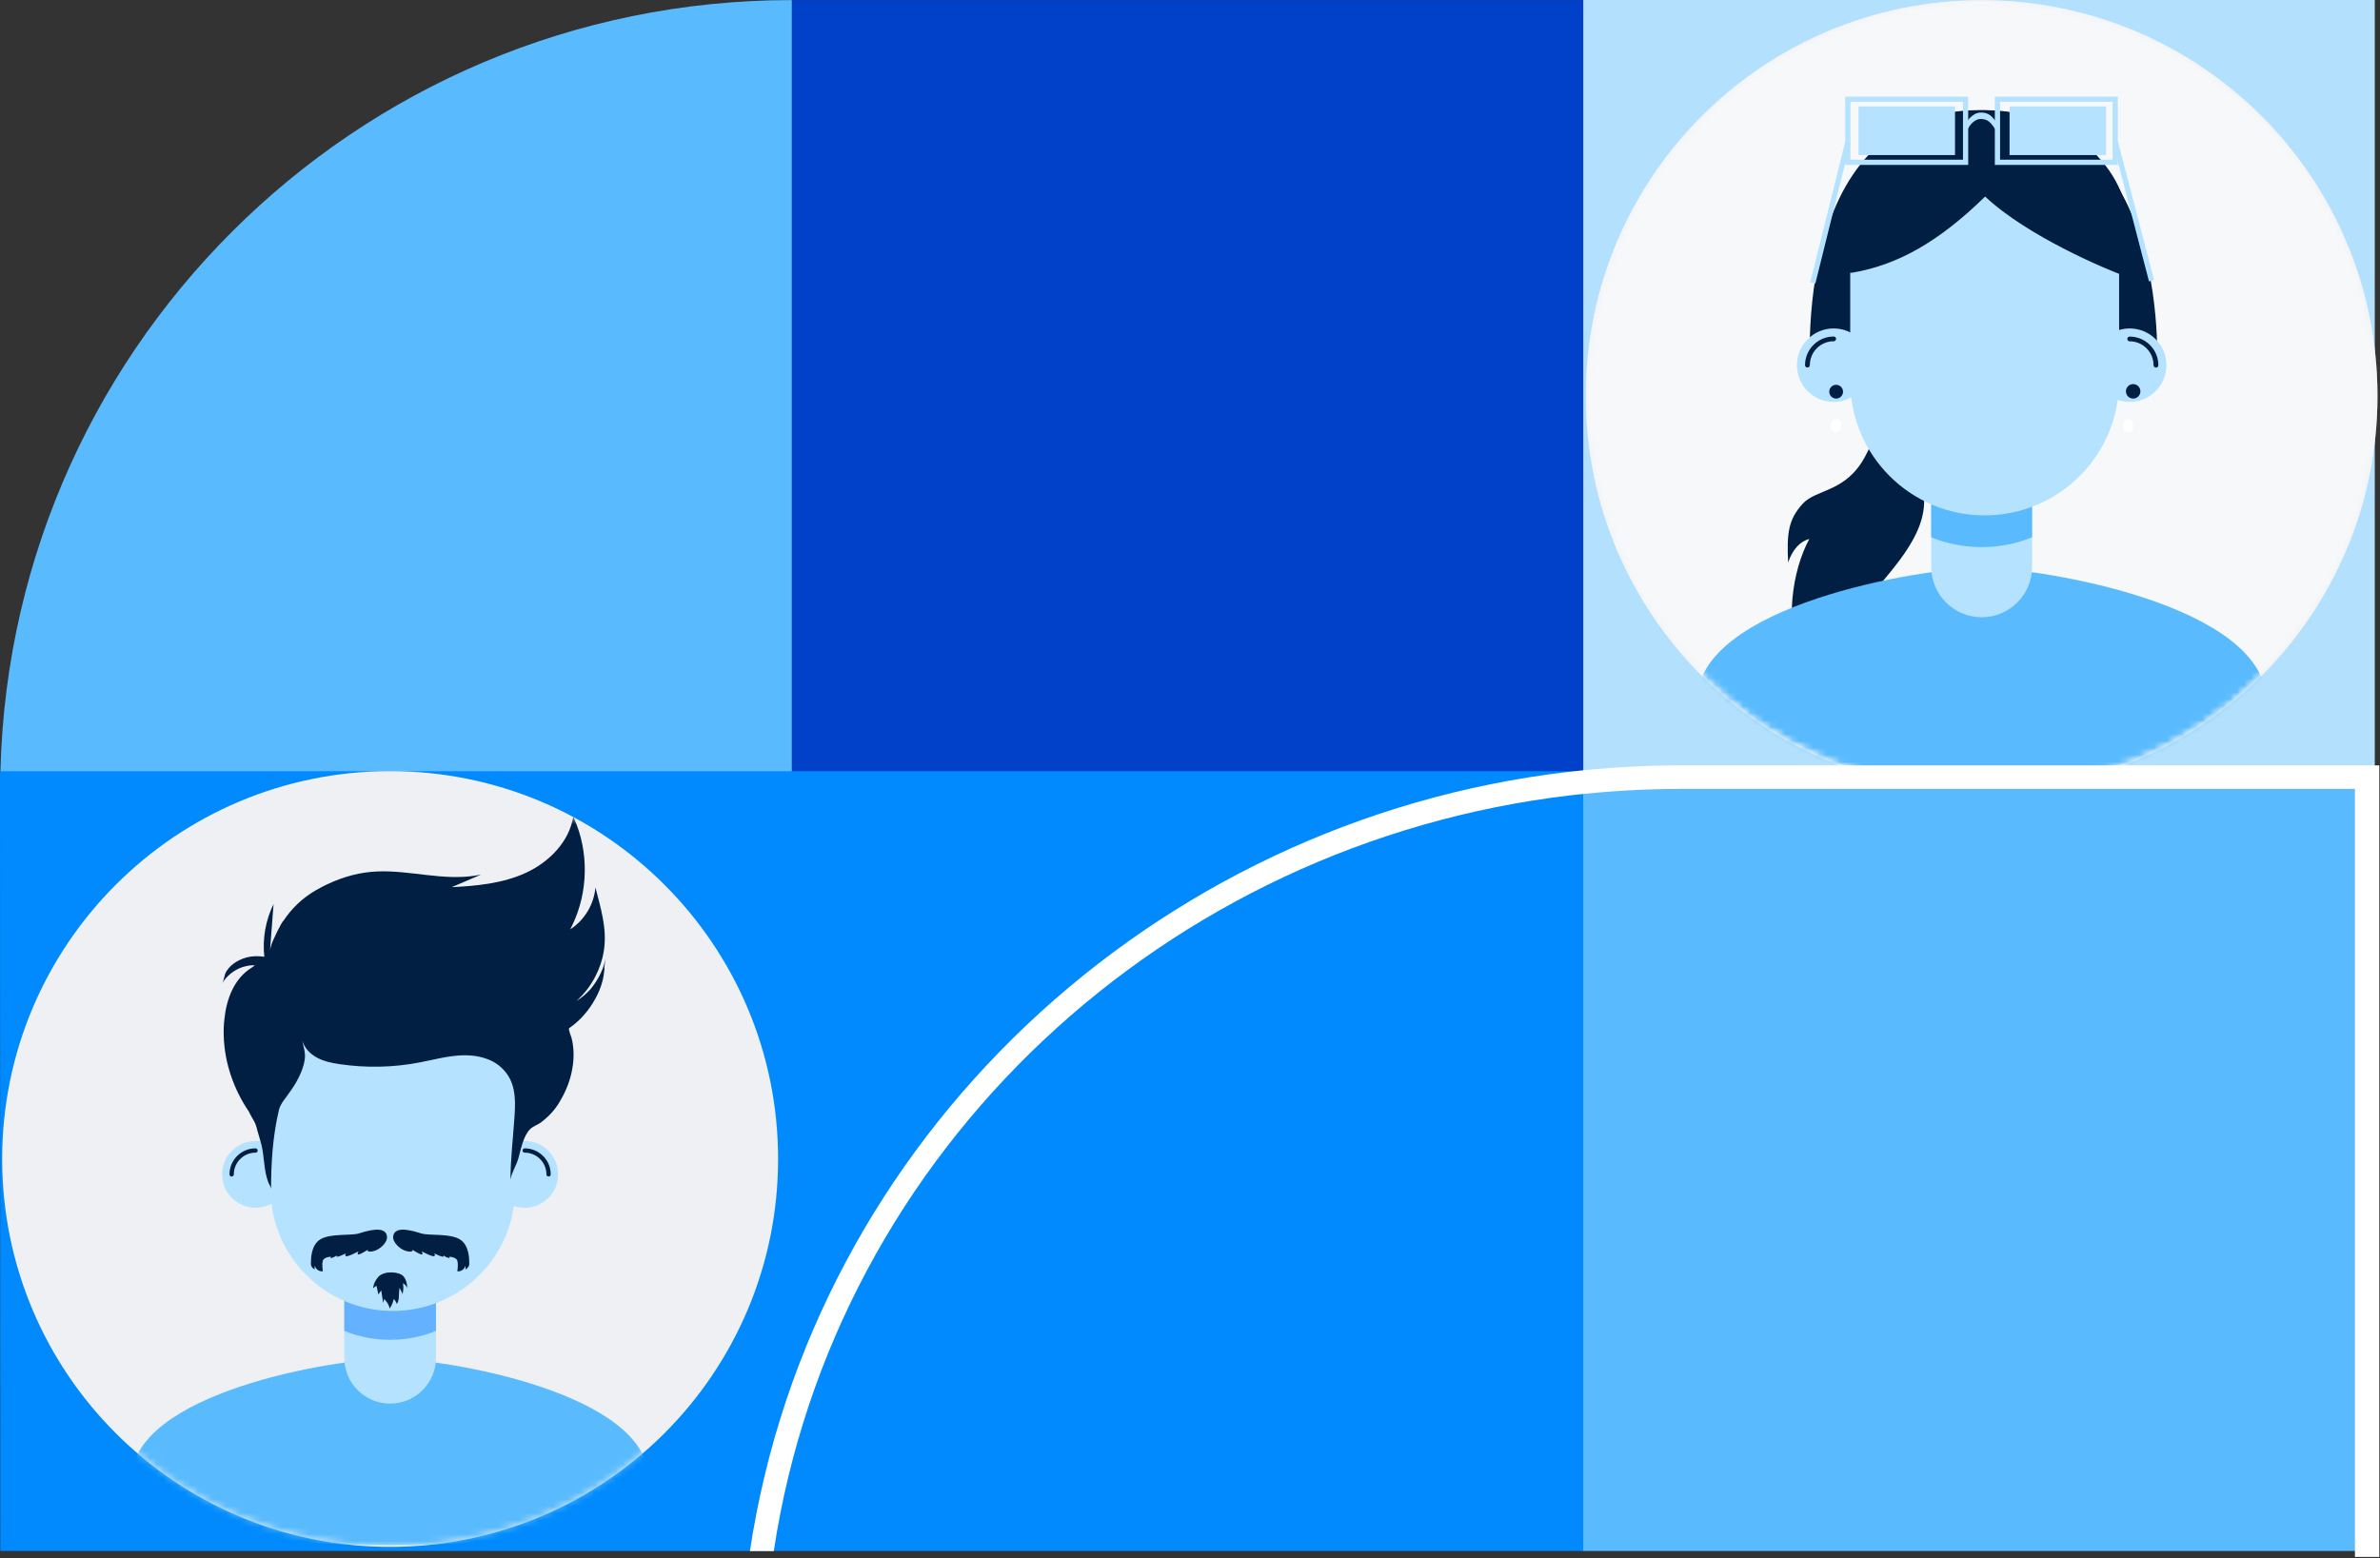
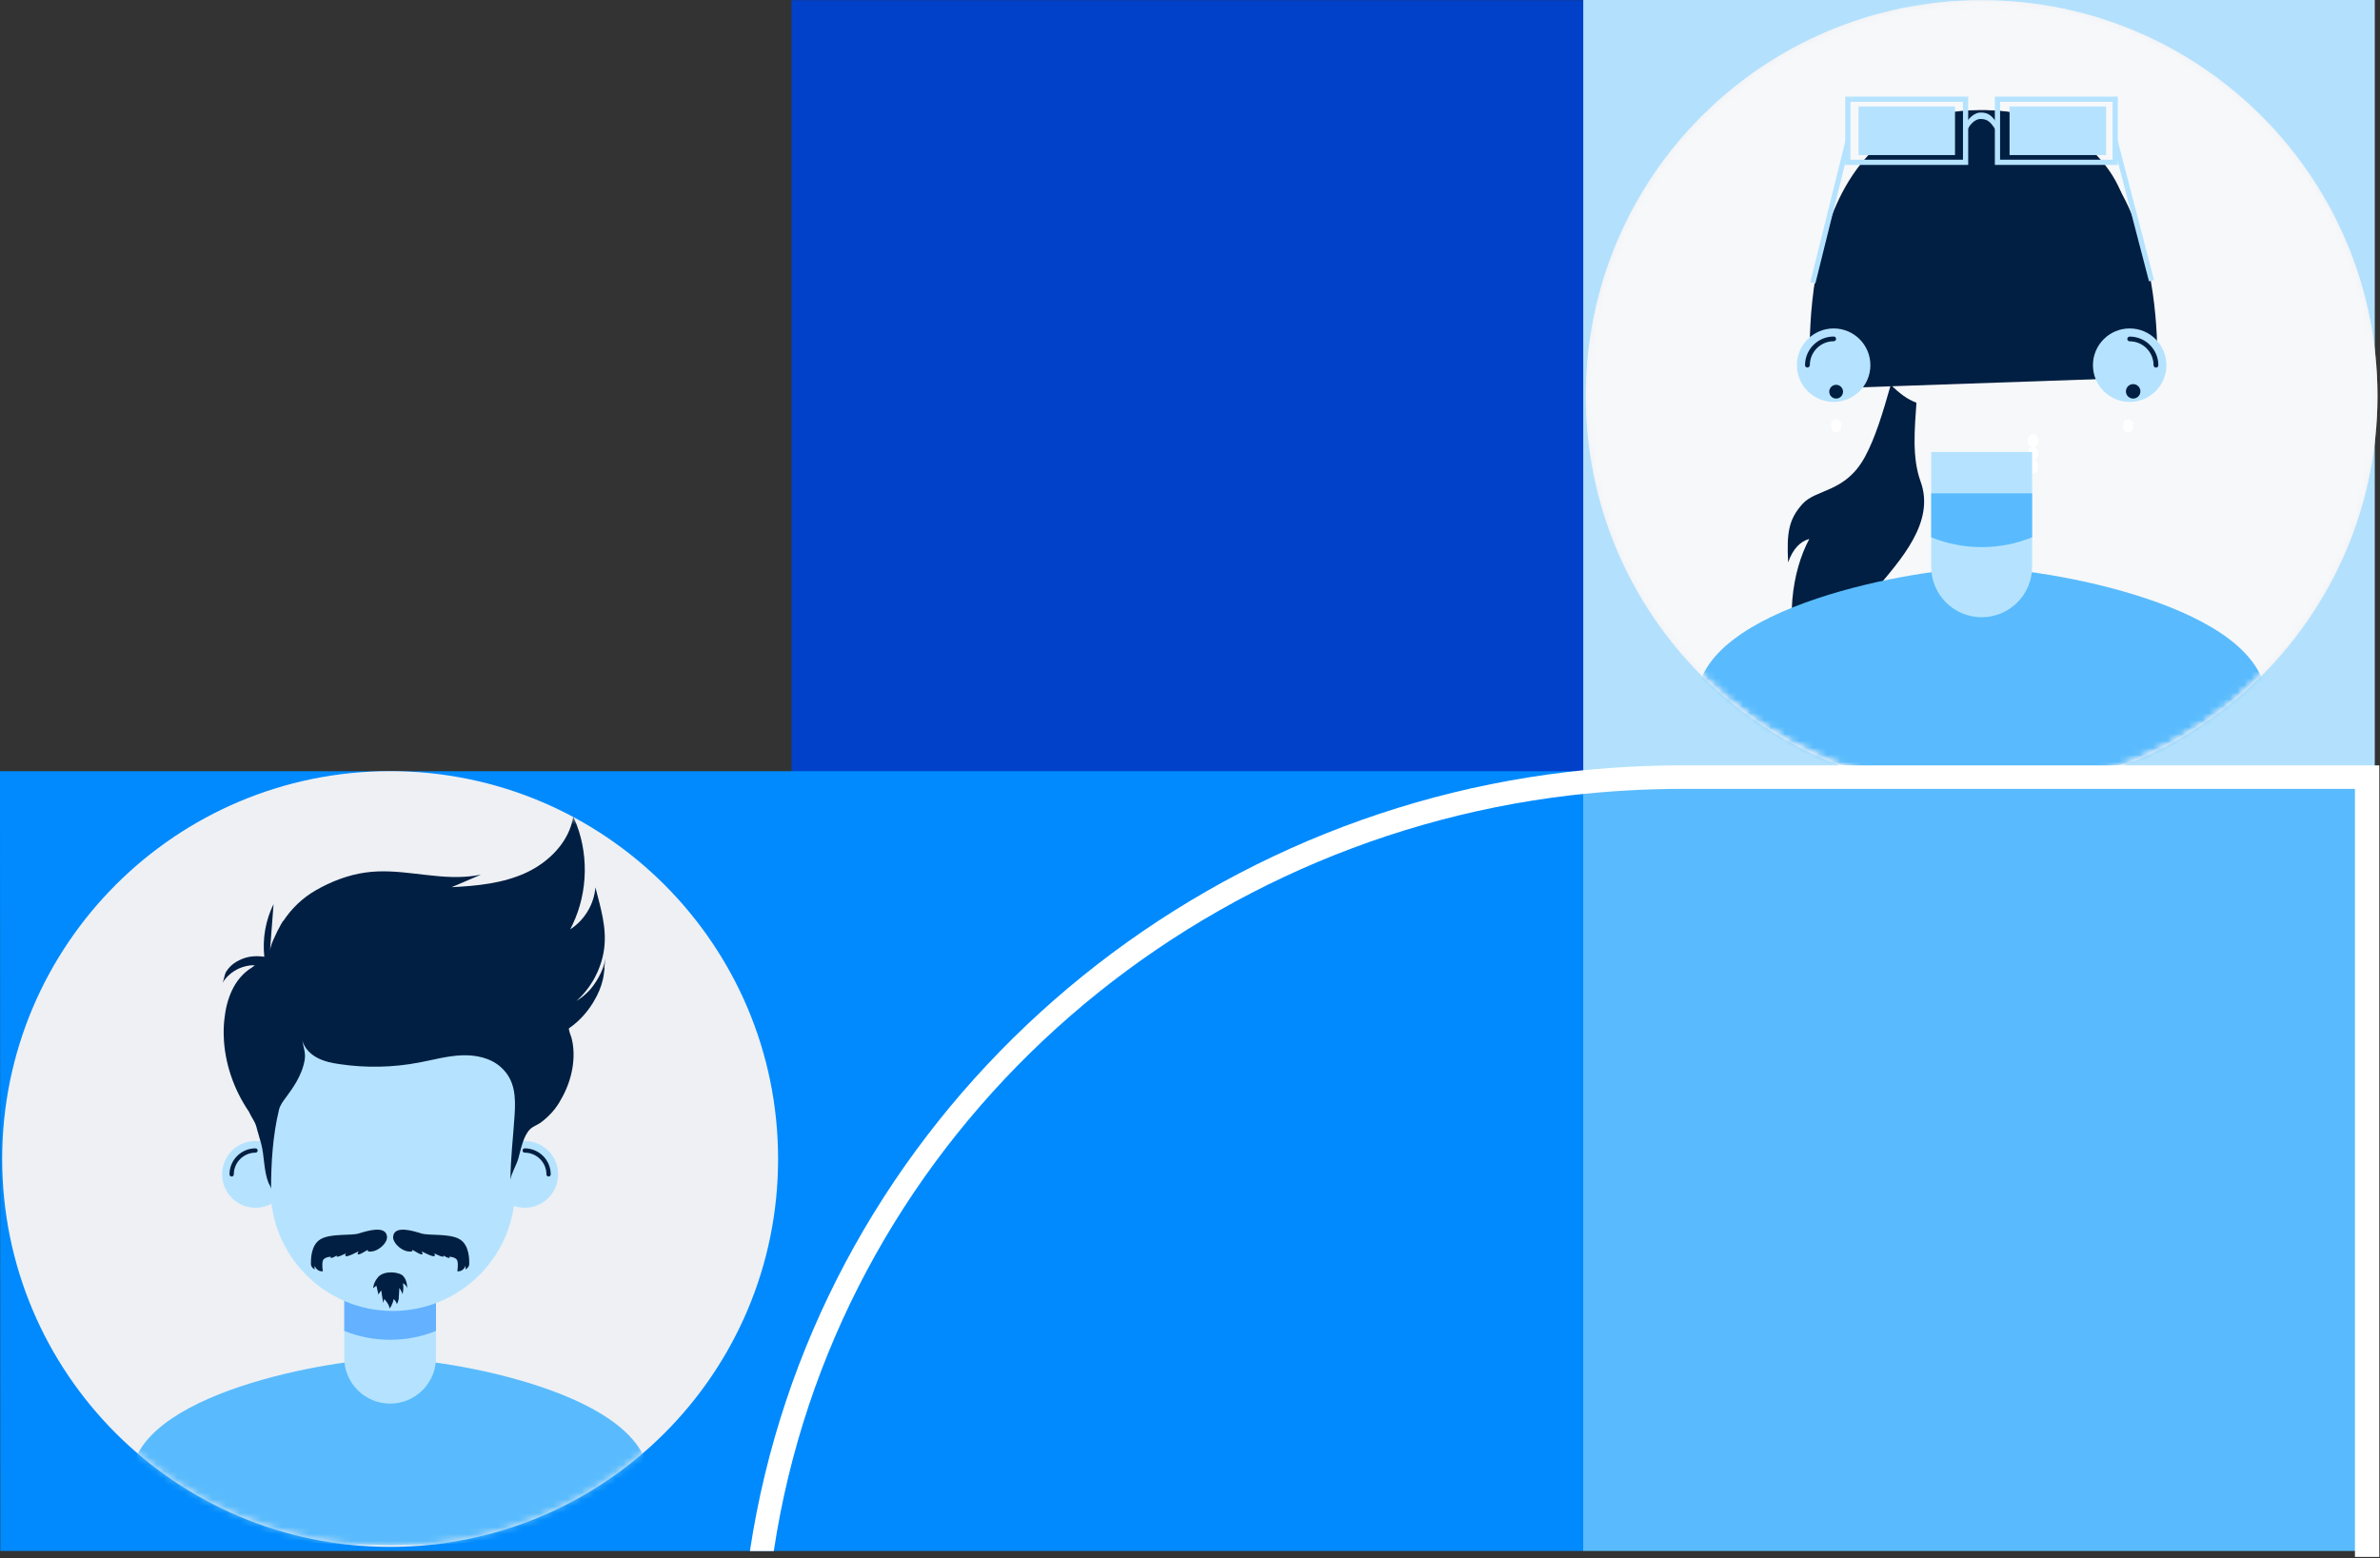
<svg xmlns="http://www.w3.org/2000/svg" width="342" height="224" viewBox="0 0 342 224" fill="none">
  <rect x="0" y="0" width="342" height="224" fill="#333333" stroke="none" />
  <path d="M227.5 0H341.25V113.65H227.5V0Z" fill="#B3E1FD" />
  <path d="M284.76 0.03C316.17 0.03 341.64 25.49 341.64 56.91C341.64 88.32 316.18 113.79 284.76 113.79C253.35 113.79 227.88 88.33 227.88 56.91C227.88 25.5 253.34 0.03 284.76 0.03Z" fill="#EEF0F4" />
  <mask id="mask0_6312_11404" style="mask-type:luminance" maskUnits="userSpaceOnUse" x="227" y="0" width="115" height="114">
    <path d="M284.76 0.03C316.17 0.03 341.64 25.49 341.64 56.91C341.64 88.32 316.18 113.79 284.76 113.79C253.35 113.79 227.88 88.33 227.88 56.91C227.88 25.5 253.34 0.03 284.76 0.03Z" fill="white" />
  </mask>
  <g mask="url(#mask0_6312_11404)">
    <path d="M284.76 0.03C316.17 0.03 341.64 25.49 341.64 56.91C341.64 88.32 316.18 113.79 284.76 113.79C253.35 113.79 227.88 88.33 227.88 56.91C227.88 25.5 253.34 0.03 284.76 0.03Z" fill="#F7F8FA" />
    <mask id="mask1_6312_11404" style="mask-type:luminance" maskUnits="userSpaceOnUse" x="227" y="0" width="115" height="114">
      <path d="M284.76 0.03C316.17 0.03 341.64 25.49 341.64 56.91C341.64 88.32 316.18 113.79 284.76 113.79C253.35 113.79 227.88 88.33 227.88 56.91C227.88 25.5 253.34 0.03 284.76 0.03Z" fill="white" />
    </mask>
    <g mask="url(#mask1_6312_11404)">
      <path d="M260.72 100.38C259.77 98.41 258.88 96.3 258.26 93.89C257.65 91.49 257.33 88.76 257.56 86.12C257.85 82.82 258.73 79.82 259.99 77.47C258.76 77.78 257.62 78.87 256.95 80.84C256.73 76.54 257.03 74.66 259 72.45C260.97 70.24 265.18 70.85 267.99 65.66C269.47 62.94 270.55 59.36 271.7 55.31C272.92 56.52 274.04 57.38 275.39 57.89C275.14 61.54 274.72 65.75 275.98 69.2C280.24 80.87 256.18 90.7 270.77 94.36C276.29 95.75 268.09 98.43 266.47 99.48C264.86 100.54 261.86 102.76 260.71 100.38H260.72Z" fill="#001F42" />
      <path d="M260.27 55.92C260.27 55.92 256.03 15.83 284.43 15.83C312.83 15.83 309.91 54.2 309.91 54.2" fill="#001F42" />
      <path d="M292.87 63.13C292.87 62.732 292.547 62.41 292.15 62.41C291.752 62.41 291.43 62.732 291.43 63.13V63.57C291.43 63.967 291.752 64.29 292.15 64.29C292.547 64.29 292.87 63.967 292.87 63.57V63.13Z" fill="white" />
      <path d="M292.87 65.01C292.87 64.612 292.547 64.29 292.15 64.29C291.752 64.29 291.43 64.612 291.43 65.01V65.45C291.43 65.847 291.752 66.17 292.15 66.17C292.547 66.17 292.87 65.847 292.87 65.45V65.01Z" fill="white" />
      <path d="M292.87 66.88C292.87 66.482 292.547 66.16 292.15 66.16C291.752 66.16 291.43 66.482 291.43 66.88V67.32C291.43 67.717 291.752 68.04 292.15 68.04C292.547 68.04 292.87 67.717 292.87 67.32V66.88Z" fill="white" />
      <path d="M325.67 100.789C325.67 114.579 243.84 114.579 243.84 100.789C243.84 86.999 276.13 81.629 284.75 81.629C293.37 81.629 325.66 86.989 325.66 100.789H325.67Z" fill="#59BBFD" />
      <path d="M277.51 64.96H292.01V81.469C292.01 85.469 288.76 88.719 284.76 88.719C280.76 88.719 277.51 85.469 277.51 81.469V64.96Z" fill="#B5E3FF" />
      <path d="M292.01 77.23V70.91H277.51V77.23C279.75 78.14 282.2 78.64 284.76 78.64C287.32 78.64 289.77 78.14 292 77.23H292.01Z" fill="#59BBFD" />
-       <path d="M285.19 74.08C295.86 74.08 304.51 65.43 304.51 54.76V39.42C304.51 28.75 295.86 20.1 285.19 20.1C274.52 20.1 265.87 28.75 265.87 39.42V54.76C265.87 65.43 274.52 74.08 285.19 74.08Z" fill="#B5E3FF" />
      <path d="M263.49 57.77C266.406 57.77 268.77 55.406 268.77 52.489C268.77 49.573 266.406 47.209 263.49 47.209C260.574 47.209 258.21 49.573 258.21 52.489C258.21 55.406 260.574 57.77 263.49 57.77Z" fill="#B5E3FF" />
      <path d="M259.72 52.83C259.53 52.83 259.38 52.68 259.38 52.49C259.38 50.22 261.23 48.37 263.5 48.37C263.69 48.37 263.84 48.52 263.84 48.71C263.84 48.9 263.69 49.05 263.5 49.05C261.61 49.05 260.07 50.59 260.07 52.48C260.07 52.67 259.92 52.82 259.73 52.82L259.72 52.83Z" fill="#001F42" />
      <path d="M306.03 57.77C308.946 57.77 311.31 55.406 311.31 52.489C311.31 49.573 308.946 47.209 306.03 47.209C303.114 47.209 300.75 49.573 300.75 52.489C300.75 55.406 303.114 57.77 306.03 57.77Z" fill="#B5E3FF" />
      <path d="M309.8 52.829C309.61 52.829 309.459 52.679 309.459 52.489C309.459 50.599 307.92 49.059 306.03 49.059C305.84 49.059 305.689 48.909 305.689 48.719C305.689 48.529 305.84 48.379 306.03 48.379C308.3 48.379 310.149 50.229 310.149 52.499C310.149 52.689 310 52.839 309.81 52.839L309.8 52.829Z" fill="#001F42" />
      <path d="M306.53 60.97C306.53 60.572 306.207 60.25 305.81 60.25C305.412 60.25 305.09 60.572 305.09 60.97V61.41C305.09 61.808 305.412 62.13 305.81 62.13C306.207 62.13 306.53 61.808 306.53 61.41V60.97Z" fill="white" />
      <path d="M264.57 60.97C264.57 60.572 264.247 60.25 263.85 60.25C263.452 60.25 263.13 60.572 263.13 60.97V61.41C263.13 61.808 263.452 62.13 263.85 62.13C264.247 62.13 264.57 61.808 264.57 61.41V60.97Z" fill="white" />
      <path d="M265.94 39.2C265.63 39.2 265.32 39.11 265.07 38.94C264.75 38.72 264.57 38.39 264.57 38.04V33.5C264.57 23.76 273.85 15.84 285.26 15.84C290.78 15.84 295.98 17.68 299.89 21.01C303.8 24.34 305.95 28.78 305.95 33.49V34.37C305.95 34.87 306.75 37.19 306.19 37.35C303.96 37.99 307.5 40.45 305.29 39.66C302.77 38.76 291.32 33.97 285.26 28.25C278.51 34.84 272.64 38.08 266.21 39.19C266.12 39.21 266.03 39.21 265.94 39.21V39.2Z" fill="#001F42" />
      <path d="M265.53 20.4L260.5 40.66" stroke="#B5E3FF" stroke-width="0.75" stroke-miterlimit="10" />
      <path d="M303.96 20.36L309.17 40.35" stroke="#B5E3FF" stroke-width="0.75" stroke-miterlimit="10" />
      <path d="M286.85 18.79C286.07 17.58 285.67 17.1 284.57 17.1C283.9 17.1 283.09 17.78 282.68 18.73L282.24 18.18C282.74 17.04 283.7 16.22 284.52 16.18C285.82 16.13 286.33 16.72 287.23 18.11L286.86 18.79H286.85Z" fill="#B5E3FF" />
      <path d="M303.95 14.26H287.03V23.33H303.95V14.26Z" stroke="#B5E3FF" stroke-width="0.75" stroke-miterlimit="10" />
      <path d="M282.45 14.26H265.53V23.33H282.45V14.26Z" stroke="#B5E3FF" stroke-width="0.75" stroke-miterlimit="10" />
      <path d="M280.93 15.3H267.06V22.29H280.93V15.3Z" fill="#B5E3FF" />
      <path d="M302.639 15.3H288.77V22.29H302.639V15.3Z" fill="#B5E3FF" />
      <path d="M306.53 57.29C307.105 57.29 307.57 56.824 307.57 56.25C307.57 55.676 307.105 55.21 306.53 55.21C305.956 55.21 305.49 55.676 305.49 56.25C305.49 56.824 305.956 57.29 306.53 57.29Z" fill="#001F42" />
      <path d="M263.849 57.29C264.396 57.29 264.839 56.846 264.839 56.3C264.839 55.753 264.396 55.31 263.849 55.31C263.303 55.31 262.859 55.753 262.859 56.3C262.859 56.846 263.303 57.29 263.849 57.29Z" fill="#001F42" />
    </g>
  </g>
  <path d="M170.63 112.11H113.73V0.03H227.51V112.11H180C176.83 112.2 173.821 112.11 170.641 112.11H170.63Z" fill="#0141CA" />
-   <path d="M113.78 113.66V0.01C50.95 0.01 0.03 50.9 0.03 113.66H113.78Z" fill="#59BBFD" />
  <path d="M0 110.85H227.5V222.93H0.04L0 110.85Z" fill="#008AFD" />
  <path d="M227.5 110.85H341.25V222.93H227.5V110.85Z" fill="#59BBFD" />
  <path d="M341.9 223.79V110.01H241.68C236.34 110.01 230.8 110.32 225.26 110.96C165.62 117.97 116.73 163.66 107.76 222.95H111.19C119.93 165.18 167.58 121.16 225.65 114.32C231.06 113.7 236.46 113.39 241.66 113.39H338.4V223.79H341.9Z" fill="white" />
  <path d="M56.06 110.84C86.85 110.84 111.81 135.8 111.81 166.59C111.81 197.38 86.85 222.34 56.06 222.34C25.27 222.34 0.31 197.38 0.31 166.59C0.31 135.8 25.27 110.84 56.06 110.84Z" fill="#EEF0F4" />
  <mask id="mask2_6312_11404" style="mask-type:luminance" maskUnits="userSpaceOnUse" x="0" y="110" width="112" height="113">
    <path d="M56.06 110.84C86.85 110.84 111.81 135.8 111.81 166.59C111.81 197.38 86.85 222.34 56.06 222.34C25.27 222.34 0.31 197.38 0.31 166.59C0.31 135.8 25.27 110.84 56.06 110.84Z" fill="white" />
  </mask>
  <g mask="url(#mask2_6312_11404)">
    <path d="M93.259 212.71C93.259 225.25 18.859 225.25 18.859 212.71C18.859 200.17 48.219 195.29 56.059 195.29C63.899 195.29 93.259 200.17 93.259 212.71Z" fill="#59BBFD" />
    <path d="M49.47 180.14H62.65V195.16C62.65 198.8 59.7 201.75 56.06 201.75C52.42 201.75 49.47 198.8 49.47 195.16V180.14Z" fill="#B5E3FF" />
    <path d="M62.65 191.3V185.55H49.47V191.3C51.51 192.13 53.73 192.58 56.06 192.58C58.39 192.58 60.61 192.13 62.65 191.3Z" fill="#64B2FF" />
    <path d="M56.449 188.43C66.149 188.43 74.019 180.57 74.019 170.86V156.92C74.019 147.22 66.159 139.35 56.449 139.35C46.749 139.35 38.879 147.21 38.879 156.92V170.86C38.879 180.56 46.739 188.43 56.449 188.43Z" fill="#B5E3FF" />
    <path d="M36.719 173.6C39.37 173.6 41.519 171.451 41.519 168.8C41.519 166.149 39.37 164 36.719 164C34.068 164 31.919 166.149 31.919 168.8C31.919 171.451 34.068 173.6 36.719 173.6Z" fill="#B5E3FF" />
    <path d="M33.289 169.11C33.119 169.11 32.978 168.97 32.978 168.8C32.978 166.74 34.658 165.06 36.718 165.06C36.889 165.06 37.029 165.2 37.029 165.37C37.029 165.54 36.889 165.68 36.718 165.68C34.998 165.68 33.599 167.08 33.599 168.8C33.599 168.97 33.459 169.11 33.289 169.11Z" fill="#001F42" />
    <path d="M75.4 173.6C78.051 173.6 80.2 171.451 80.2 168.8C80.2 166.149 78.051 164 75.4 164C72.749 164 70.6 166.149 70.6 168.8C70.6 171.451 72.749 173.6 75.4 173.6Z" fill="#B5E3FF" />
    <path d="M78.83 169.11C78.66 169.11 78.52 168.97 78.52 168.8C78.52 167.08 77.12 165.68 75.4 165.68C75.23 165.68 75.09 165.54 75.09 165.37C75.09 165.2 75.23 165.06 75.4 165.06C77.46 165.06 79.14 166.74 79.14 168.8C79.14 168.97 79 169.11 78.83 169.11Z" fill="#001F42" />
    <path d="M86.829 139.15C86.879 138.7 86.939 138.25 87.019 137.8C87.019 137.84 86.999 137.88 86.99 137.93C86.99 137.89 86.999 137.85 87.01 137.81C86.87 138.52 86.639 139.21 86.329 139.86C85.96 140.65 85.46 141.45 84.87 142.16C84.279 142.83 83.59 143.42 82.82 143.88C82.969 143.75 83.12 143.61 83.26 143.47C83.549 143.19 83.82 142.89 84.079 142.58C84.21 142.42 84.329 142.27 84.45 142.11C84.57 141.95 84.689 141.79 84.799 141.62C84.889 141.49 84.97 141.37 85.04 141.24C85.11 141.15 85.169 141.04 85.23 140.94C85.32 140.79 85.4 140.63 85.48 140.49C85.57 140.33 85.639 140.17 85.719 140C85.799 139.84 85.879 139.67 85.95 139.51C86.049 139.26 86.15 139.01 86.24 138.75C86.24 138.73 86.24 138.71 86.26 138.7C86.519 137.95 86.709 137.17 86.809 136.39C87.219 133.35 86.299 130.46 85.559 127.55C85.369 129.97 83.99 132.27 81.939 133.58C82.07 133.34 82.18 133.11 82.29 132.87C84.53 128.15 84.62 122.45 82.51 117.67C82.469 117.56 82.419 117.46 82.379 117.36C81.809 120.98 78.919 123.9 75.6 125.44C72.269 126.98 68.54 127.34 64.889 127.52C64.999 127.47 65.12 127.43 65.23 127.38C65.49 127.27 65.749 127.16 66.01 127.05C67.049 126.61 68.169 126.13 69.109 125.72C68.82 125.77 68.529 125.83 68.24 125.87C67.71 125.95 67.189 126 66.659 126.03C61.9 126.3 57.23 124.73 52.469 125.42C49.969 125.78 47.539 126.72 45.359 127.98C43.469 129.06 41.859 130.62 40.669 132.44C40.679 132.4 40.69 132.37 40.7 132.33C40.459 132.7 40.26 133.07 40.069 133.45C40.02 133.54 39.969 133.63 39.919 133.72C39.819 133.95 39.7 134.19 39.58 134.43V134.44C39.58 134.46 39.569 134.48 39.559 134.49C39.199 135.23 38.84 136.01 38.79 136.77C38.96 134.5 39.139 132.22 39.309 129.95C38.159 132.28 37.7 134.94 37.98 137.52C36.459 137.32 35.26 137.48 33.94 138.26C33.38 138.59 32.899 139.05 32.549 139.59C32.199 140.12 32.23 140.83 31.939 141.32C32.109 141.03 32.319 140.76 32.549 140.5C32.629 140.41 32.71 140.34 32.79 140.26C33.06 139.99 33.359 139.76 33.679 139.56C33.839 139.46 34.009 139.36 34.179 139.28C34.279 139.23 34.389 139.18 34.489 139.14C35.02 138.93 35.58 138.79 36.15 138.75C36.309 138.75 36.48 138.75 36.63 138.75C36.489 138.86 36.349 138.96 36.209 139.06C36.19 139.08 36.16 139.09 36.13 139.11C33.609 140.69 32.529 143.64 32.239 146.55C32.15 147.35 32.12 148.14 32.15 148.91C32.26 152.78 33.609 156.63 35.77 159.79C35.819 159.89 35.869 159.99 35.919 160.1C36.229 160.73 36.63 161.22 36.819 161.89C36.819 161.91 36.819 161.93 36.84 161.94C37.039 162.77 37.33 163.6 37.54 164.43C38.01 166.27 37.88 168.21 38.569 169.98C38.669 170.22 38.95 170.65 38.95 170.91C38.95 167.14 39.2 163.21 40.09 159.51C40.27 158.78 40.719 158.24 41.16 157.64C41.65 156.97 42.129 156.3 42.549 155.58C43.129 154.58 43.59 153.49 43.779 152.36C43.95 151.32 43.599 150.52 43.429 149.5C43.699 150.61 44.569 151.5 45.569 152.03C46.569 152.57 47.709 152.8 48.83 152.96C52.62 153.52 56.489 153.44 60.249 152.72C62.26 152.34 64.24 151.78 66.29 151.69C68.33 151.6 70.499 152.04 72.01 153.42C74.029 155.26 74.129 157.68 73.939 160.41C73.74 163.43 73.37 166.54 73.35 169.56C73.519 168.54 74.219 167.48 74.49 166.49C74.85 165.19 75.2 163.25 76.189 162.29C76.629 161.87 77.249 161.69 77.74 161.33C77.909 161.2 78.09 161.06 78.26 160.91C78.98 160.31 79.62 159.61 80.139 158.82C80.309 158.56 80.469 158.3 80.609 158.03C82.18 155.36 82.859 152.01 82.129 149.19C82.09 149.05 81.629 147.9 81.779 147.79C83.329 146.73 84.639 145.23 85.549 143.54C85.639 143.39 85.71 143.24 85.79 143.09C86.03 142.63 86.23 142.13 86.4 141.61C86.45 141.45 86.499 141.29 86.54 141.13C86.73 140.48 86.799 139.84 86.87 139.19L86.829 139.15Z" fill="#001F42" />
    <path d="M55.609 177.69C55.729 178.58 54.609 179.55 53.829 179.79C53.039 180.03 52.639 179.84 52.899 179.61C52.469 179.86 51.389 180.57 51.389 180.21C51.469 179.87 51.559 179.84 51.559 179.84C51.559 179.84 49.869 180.75 49.679 180.54C49.489 180.33 49.769 180.12 49.769 180.12C49.769 180.12 48.039 181.03 48.409 180.43C47.829 180.86 47.319 180.92 47.539 180.63C47.539 180.63 46.539 180.68 46.389 181.22C46.229 181.76 46.389 182.73 46.389 182.73C46.389 182.73 45.599 182.87 45.219 181.96C45.179 182.25 45.219 182.47 45.219 182.47C45.219 182.47 44.679 182.19 44.679 181.68C44.679 181.17 44.609 178.94 46.099 178.1C47.579 177.26 50.439 177.64 51.569 177.29C52.699 176.94 55.399 176.08 55.609 177.7V177.69Z" fill="#001F42" />
    <path d="M56.499 177.69C56.379 178.58 57.499 179.55 58.279 179.79C59.069 180.03 59.469 179.84 59.209 179.61C59.639 179.86 60.719 180.57 60.719 180.21C60.639 179.87 60.549 179.84 60.549 179.84C60.549 179.84 62.239 180.75 62.429 180.54C62.619 180.33 62.339 180.12 62.339 180.12C62.339 180.12 64.069 181.03 63.699 180.43C64.279 180.86 64.789 180.92 64.569 180.63C64.569 180.63 65.569 180.68 65.719 181.22C65.879 181.76 65.719 182.73 65.719 182.73C65.719 182.73 66.509 182.87 66.889 181.96C66.929 182.25 66.889 182.47 66.889 182.47C66.889 182.47 67.429 182.19 67.429 181.68C67.429 181.17 67.499 178.94 66.009 178.1C64.529 177.26 61.669 177.64 60.539 177.29C59.409 176.94 56.709 176.08 56.499 177.7V177.69Z" fill="#001F42" />
    <path d="M54.339 183.57C53.649 184.34 53.619 185.16 53.619 185.16L54.089 184.8L54.349 185.93V186.09L54.779 185.47L55.059 187.27L55.219 186.71C55.219 186.71 55.969 187.5 55.969 188.07C56.379 187.66 56.579 186.71 56.579 186.71C56.579 186.71 56.989 187.12 57.019 187.46C57.349 186.9 57.309 186.45 57.309 186.45L57.389 185.12C57.389 185.12 57.799 185.71 57.819 186.04C58.079 185.29 57.899 184.45 57.899 184.45C57.899 184.45 58.419 184.7 58.489 185.2C58.559 184.32 58.189 183.69 57.949 183.42C57.399 182.81 55.239 182.56 54.329 183.56L54.339 183.57Z" fill="#001F42" />
  </g>
</svg>